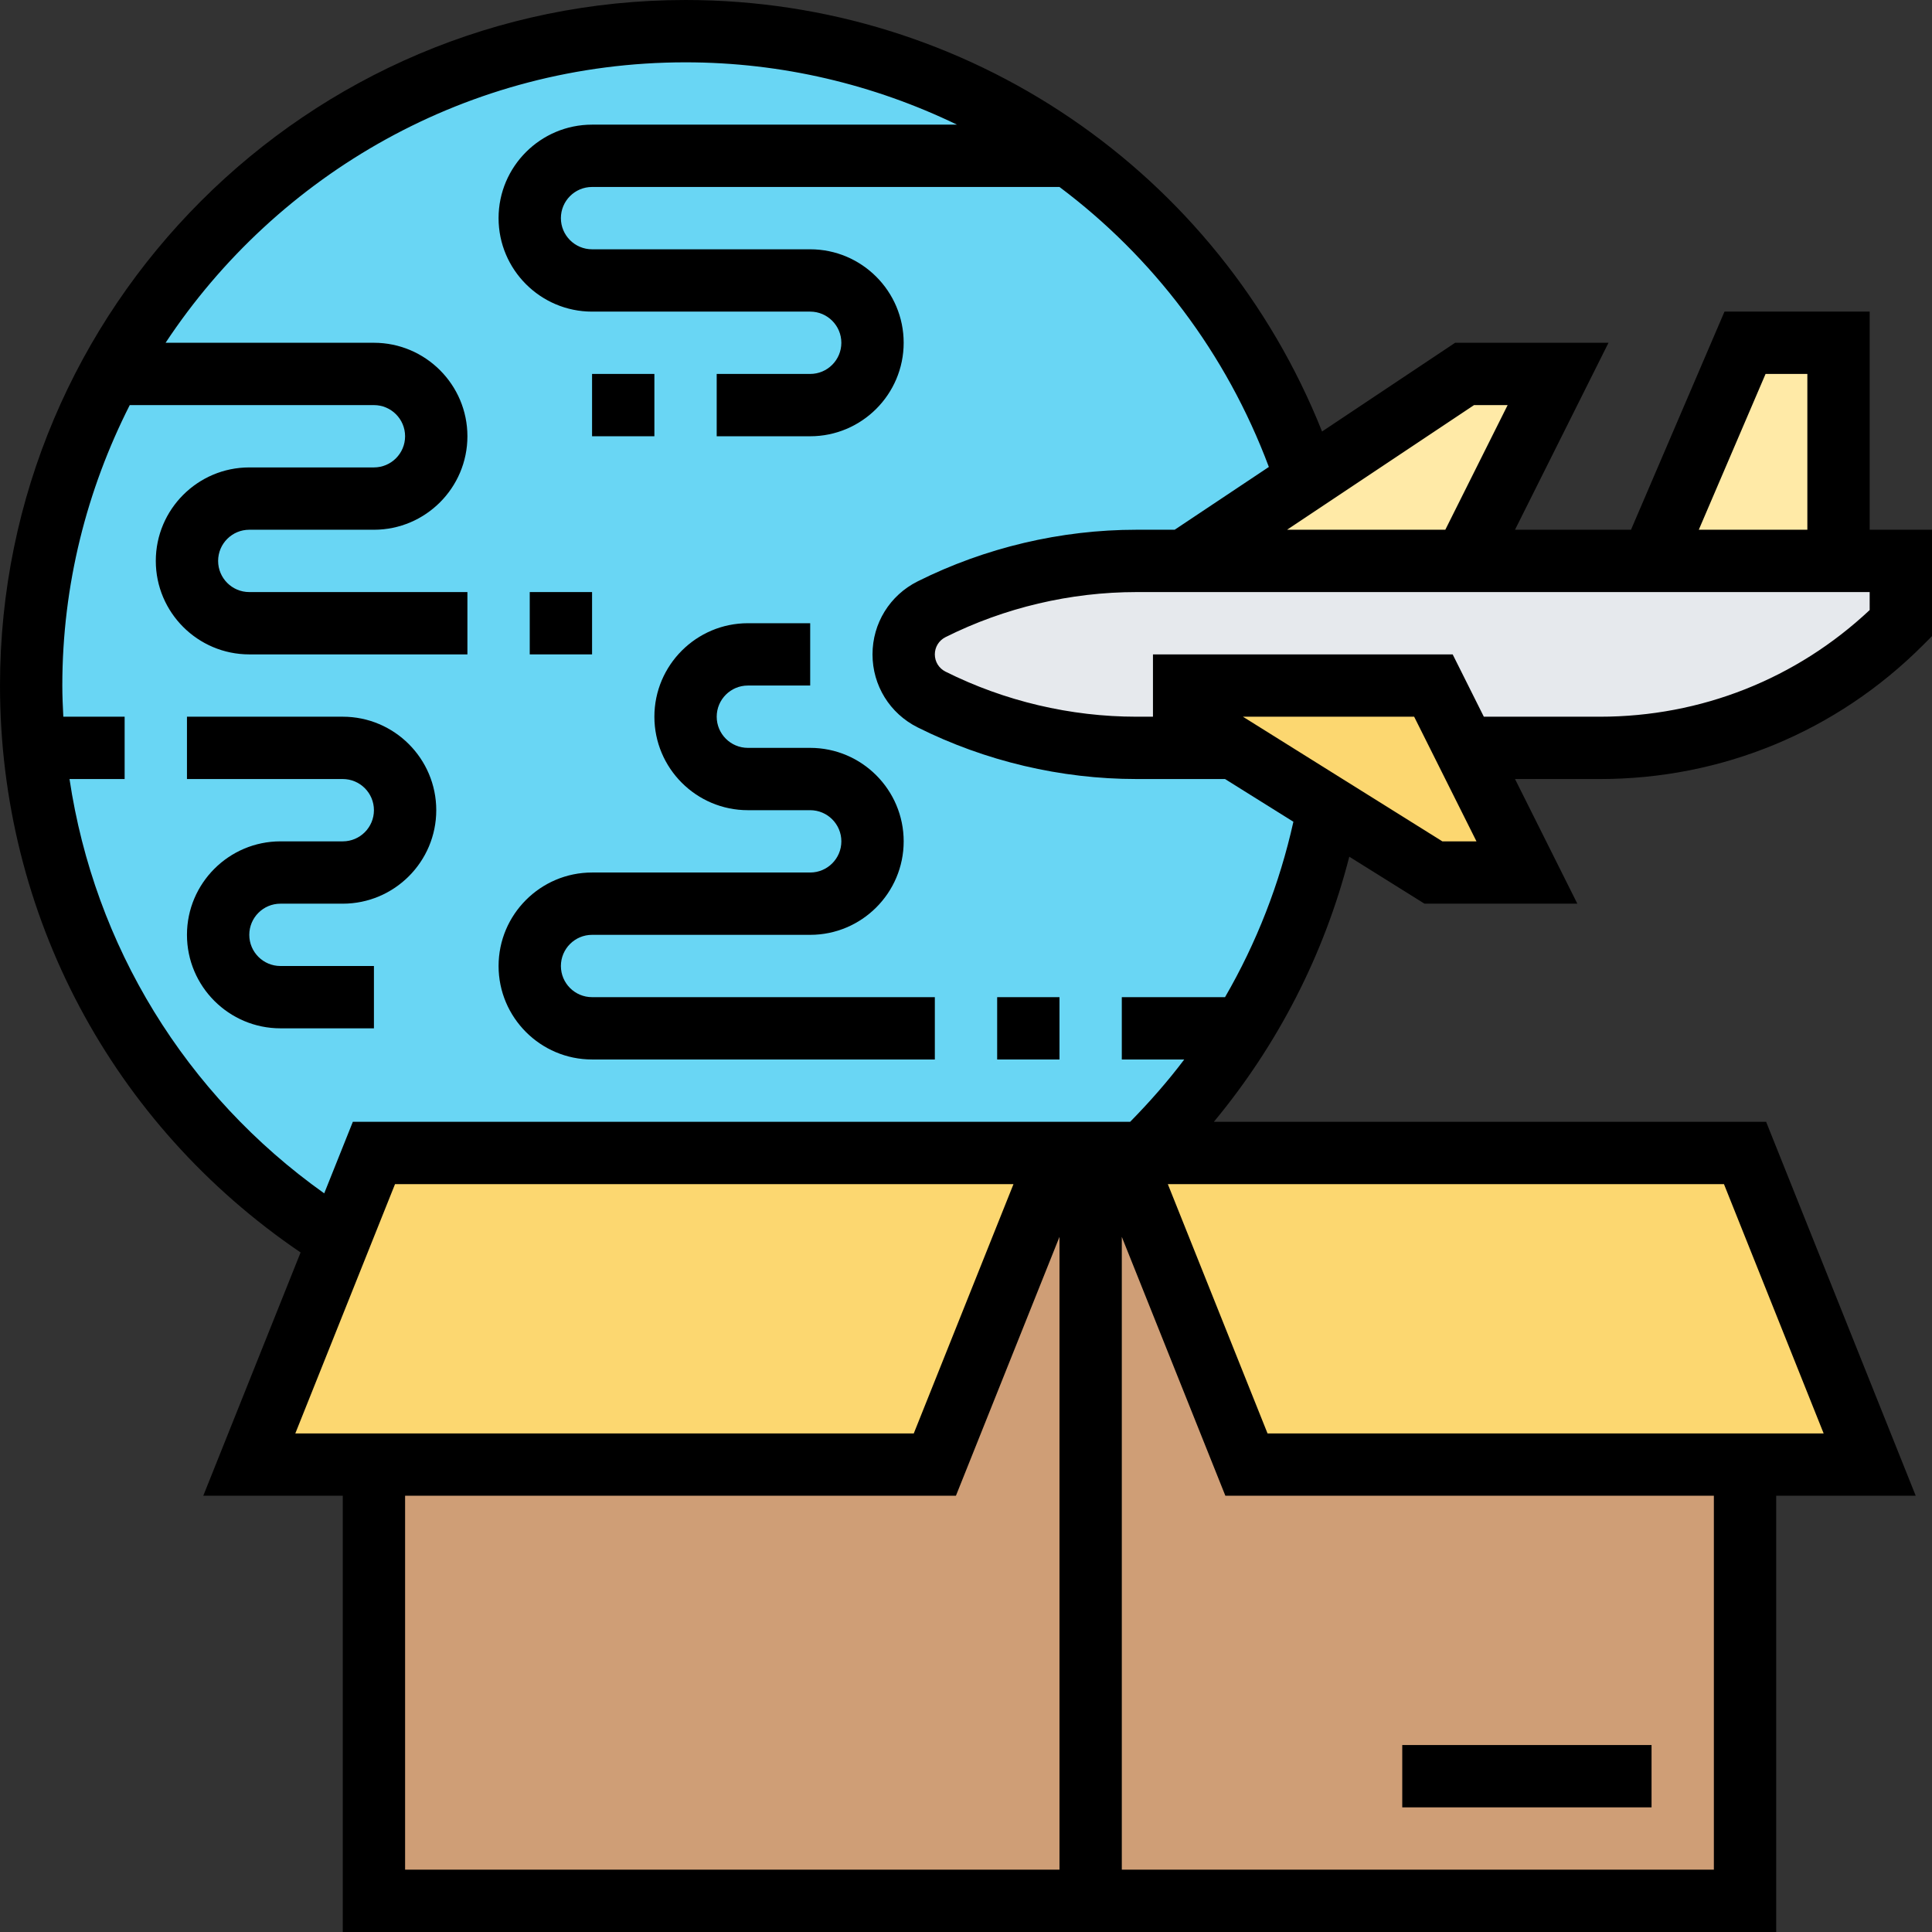
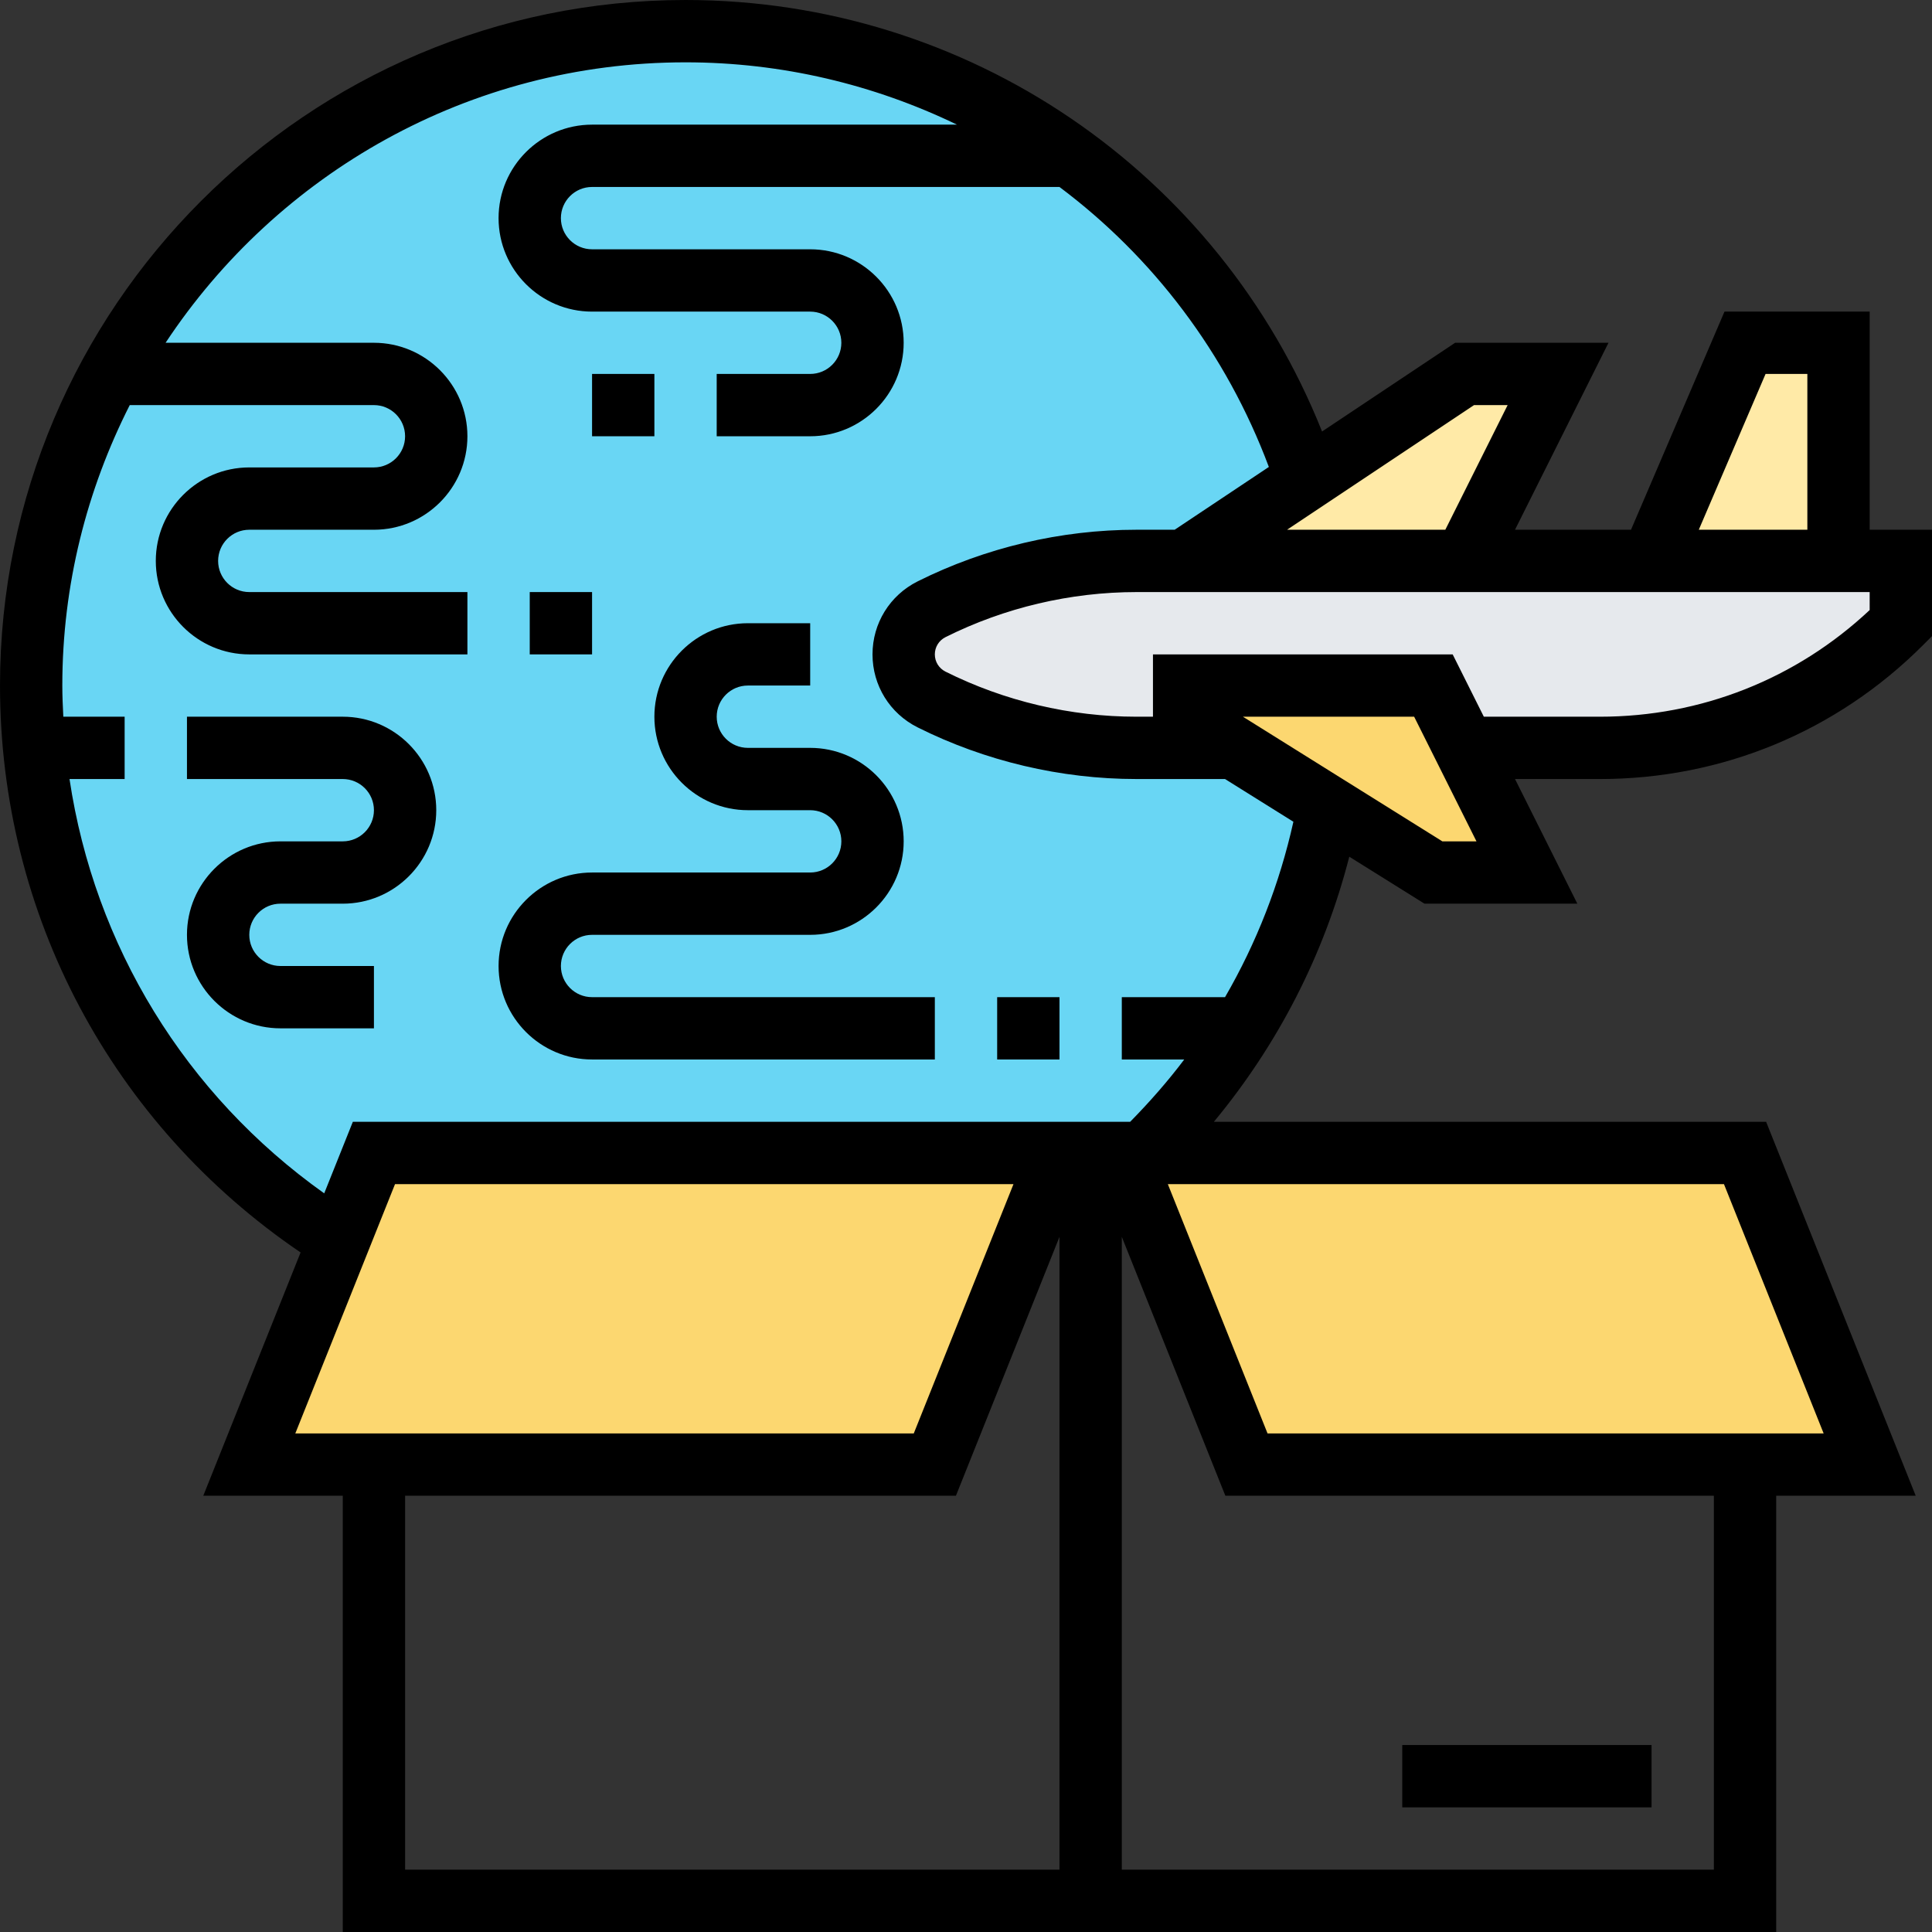
<svg xmlns="http://www.w3.org/2000/svg" height="496pt" viewBox="0 0 496 496" width="496pt">
  <rect x="0" y="0" width="496" height="496" fill="#333333" stroke="none" />
  <path d="m28.238 96c28.402-52.398 83.922-88 147.762-88 36.801 0 70.879 11.84 98.641 32 28.078 20.398 49.598 49.359 60.801 83.039l-31.441 20.961h-12.238c-18.242 0-36.242 4.238-52.641 12.398-4.32 2.242-7.121 6.723-7.121 11.602s2.801 9.359 7.121 11.602c16.398 8.16 34.398 12.398 52.641 12.398h25.039l24.32 15.199c-3.84 20.48-11.441 39.68-22 56.801h-.082c-7.117 11.68-15.68 22.398-25.438 32h-197.602l-9.039 22.48c-43.199-27.039-73.199-73.121-78.242-126.48-.48-5.281-.719-10.641-.719-16 0-28.961 7.359-56.238 20.238-80zm0 0" fill="#69d6f4" />
-   <path d="m320 376-32-80h-16l-32 80h-144v112h352v-112zm0 0" fill="#cf9e76" />
  <path d="m293.602 296h154.398l32 80h-160l-32-80zm0 0" fill="#fcd770" />
  <path d="m86.961 318.48 9.039-22.48h176l-32 80h-176zm0 0" fill="#fcd770" />
  <path d="m472 88v56h-48l24-56zm0 0" fill="#ffeaa7" />
  <path d="m400 96-24 48h-72l72-48zm0 0" fill="#ffeaa7" />
  <path d="m488 160c-10.238 10.238-22.32 18.238-35.441 23.68-13.117 5.441-27.277 8.32-41.84 8.32h-34.719l-8-16h-64v8l12.801 8h-25.039c-18.242 0-36.242-4.238-52.641-12.398-4.32-2.242-7.121-6.723-7.121-11.602s2.801-9.359 7.121-11.602c16.398-8.16 34.398-12.398 52.641-12.398h196.238zm0 0" fill="#e6e9ed" />
  <path d="m376 192 16 32h-24l-26.879-16.801-24.32-15.199-12.801-8v-8h64zm0 0" fill="#fcd770" />
  <path d="m360 448h64v16h-64zm0 0" />
  <path d="m480 136v-56h-37.273l-24 56h-29.781l24-48h-39.371l-34.168 22.777c-26.543-66.641-90.895-110.777-163.406-110.777-97.047 0-176 78.953-176 176 0 58.809 28.762 112.672 77.168 145.543l-24.984 62.457h35.816v112h368v-112h35.816l-38.402-96h-141.781c16.504-19.922 28.352-43.016 34.766-68.062l19.305 12.062h39.242l-16-32h21.797c31.32 0 60.77-12.191 82.914-34.344l2.344-2.344v-27.312zm-26.727-40h10.727v40h-27.871zm-74.848 8h8.629l-16 32h-40.629zm-277.012 200h158.777l-25.598 64h-158.777zm2.586 80h141.414l26.586-66.465v162.465h-168zm336 96h-152v-162.465l26.586 66.465h125.414zm28.184-112h-142.77l-25.598-64h142.777zm-153.68-112h-26.504v16h16.031c-4.223 5.609-8.902 10.922-13.887 16h-199.559l-7.348 18.367c-35.703-25.375-58.992-63.598-65.391-106.367h14.152v-16h-15.742c-.137-2.656-.258-5.32-.258-8 0-25.91 6.328-50.328 17.312-72h62.688c4.414 0 8 3.586 8 8s-3.586 8-8 8h-32c-13.23 0-24 10.77-24 24s10.77 24 24 24h56v-16h-56c-4.414 0-8-3.586-8-8s3.586-8 8-8h32c13.23 0 24-10.77 24-24s-10.77-24-24-24h-53.488c28.656-43.328 77.762-72 133.488-72 24.762 0 48.434 5.734 69.688 16h-93.688c-13.23 0-24 10.77-24 24s10.77 24 24 24h56c4.414 0 8 3.586 8 8s-3.586 8-8 8h-24v16h24c13.23 0 24-10.77 24-24s-10.77-24-24-24h-56c-4.414 0-8-3.586-8-8s3.586-8 8-8h120c23.938 17.938 42.801 42.609 53.754 71.879l-24.18 16.121h-9.805c-19.418 0-38.84 4.586-56.203 13.266-7.125 3.574-11.566 10.758-11.566 18.734s4.441 15.16 11.574 18.734c17.355 8.68 36.785 13.266 56.203 13.266h22.727l17.551 10.969c-3.551 15.941-9.461 31.07-17.551 45.031zm55.793-40-51.199-32h43.957l16 32zm109.703-59.383c-18.832 17.68-43.297 27.383-69.258 27.383h-29.797l-8-16h-76.945v16h-4.223c-16.938 0-33.898-4-49.035-11.574-1.695-.852-2.742-2.547-2.742-4.426s1.047-3.574 2.734-4.426c15.137-7.574 32.098-11.574 49.043-11.574h188.223zm0 0" />
  <path d="m136 152h16v16h-16zm0 0" />
  <path d="m256 256h16v16h-16zm0 0" />
  <path d="m144 248c0-4.414 3.586-8 8-8h56c13.23 0 24-10.77 24-24s-10.77-24-24-24h-16c-4.414 0-8-3.586-8-8s3.586-8 8-8h16v-16h-16c-13.23 0-24 10.77-24 24s10.77 24 24 24h16c4.414 0 8 3.586 8 8s-3.586 8-8 8h-56c-13.23 0-24 10.77-24 24s10.77 24 24 24h88v-16h-88c-4.414 0-8-3.586-8-8zm0 0" />
  <path d="m88 184h-40v16h40c4.414 0 8 3.586 8 8s-3.586 8-8 8h-16c-13.23 0-24 10.77-24 24s10.77 24 24 24h24v-16h-24c-4.414 0-8-3.586-8-8s3.586-8 8-8h16c13.23 0 24-10.77 24-24s-10.77-24-24-24zm0 0" />
  <path d="m152 96h16v16h-16zm0 0" />
</svg>